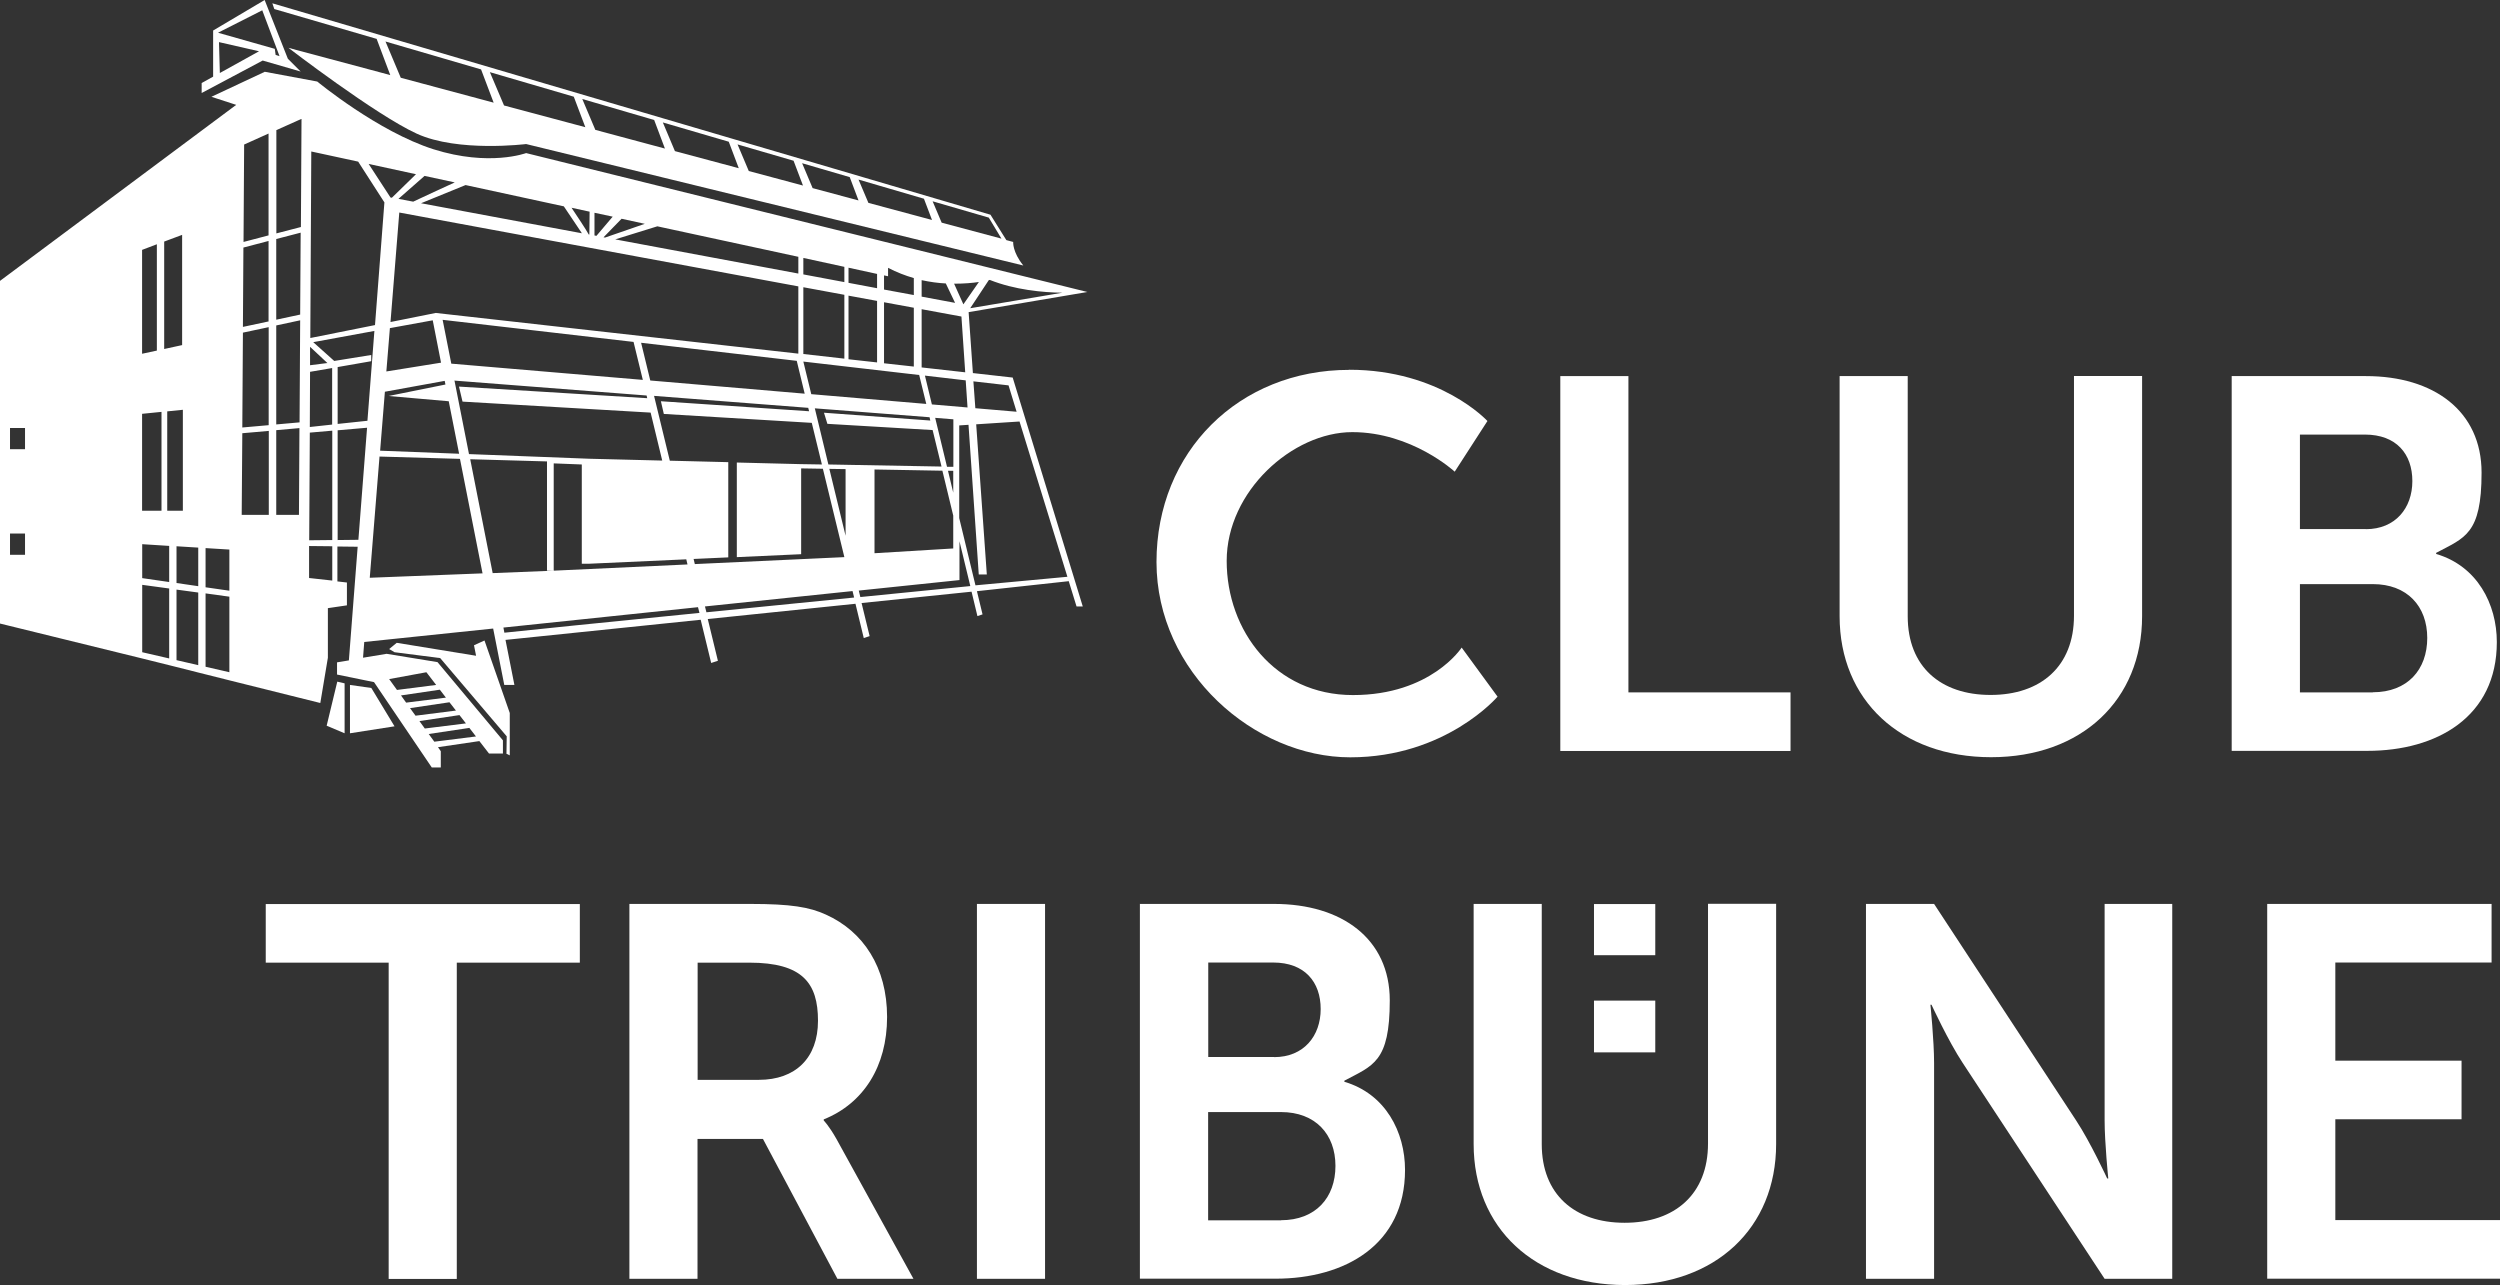
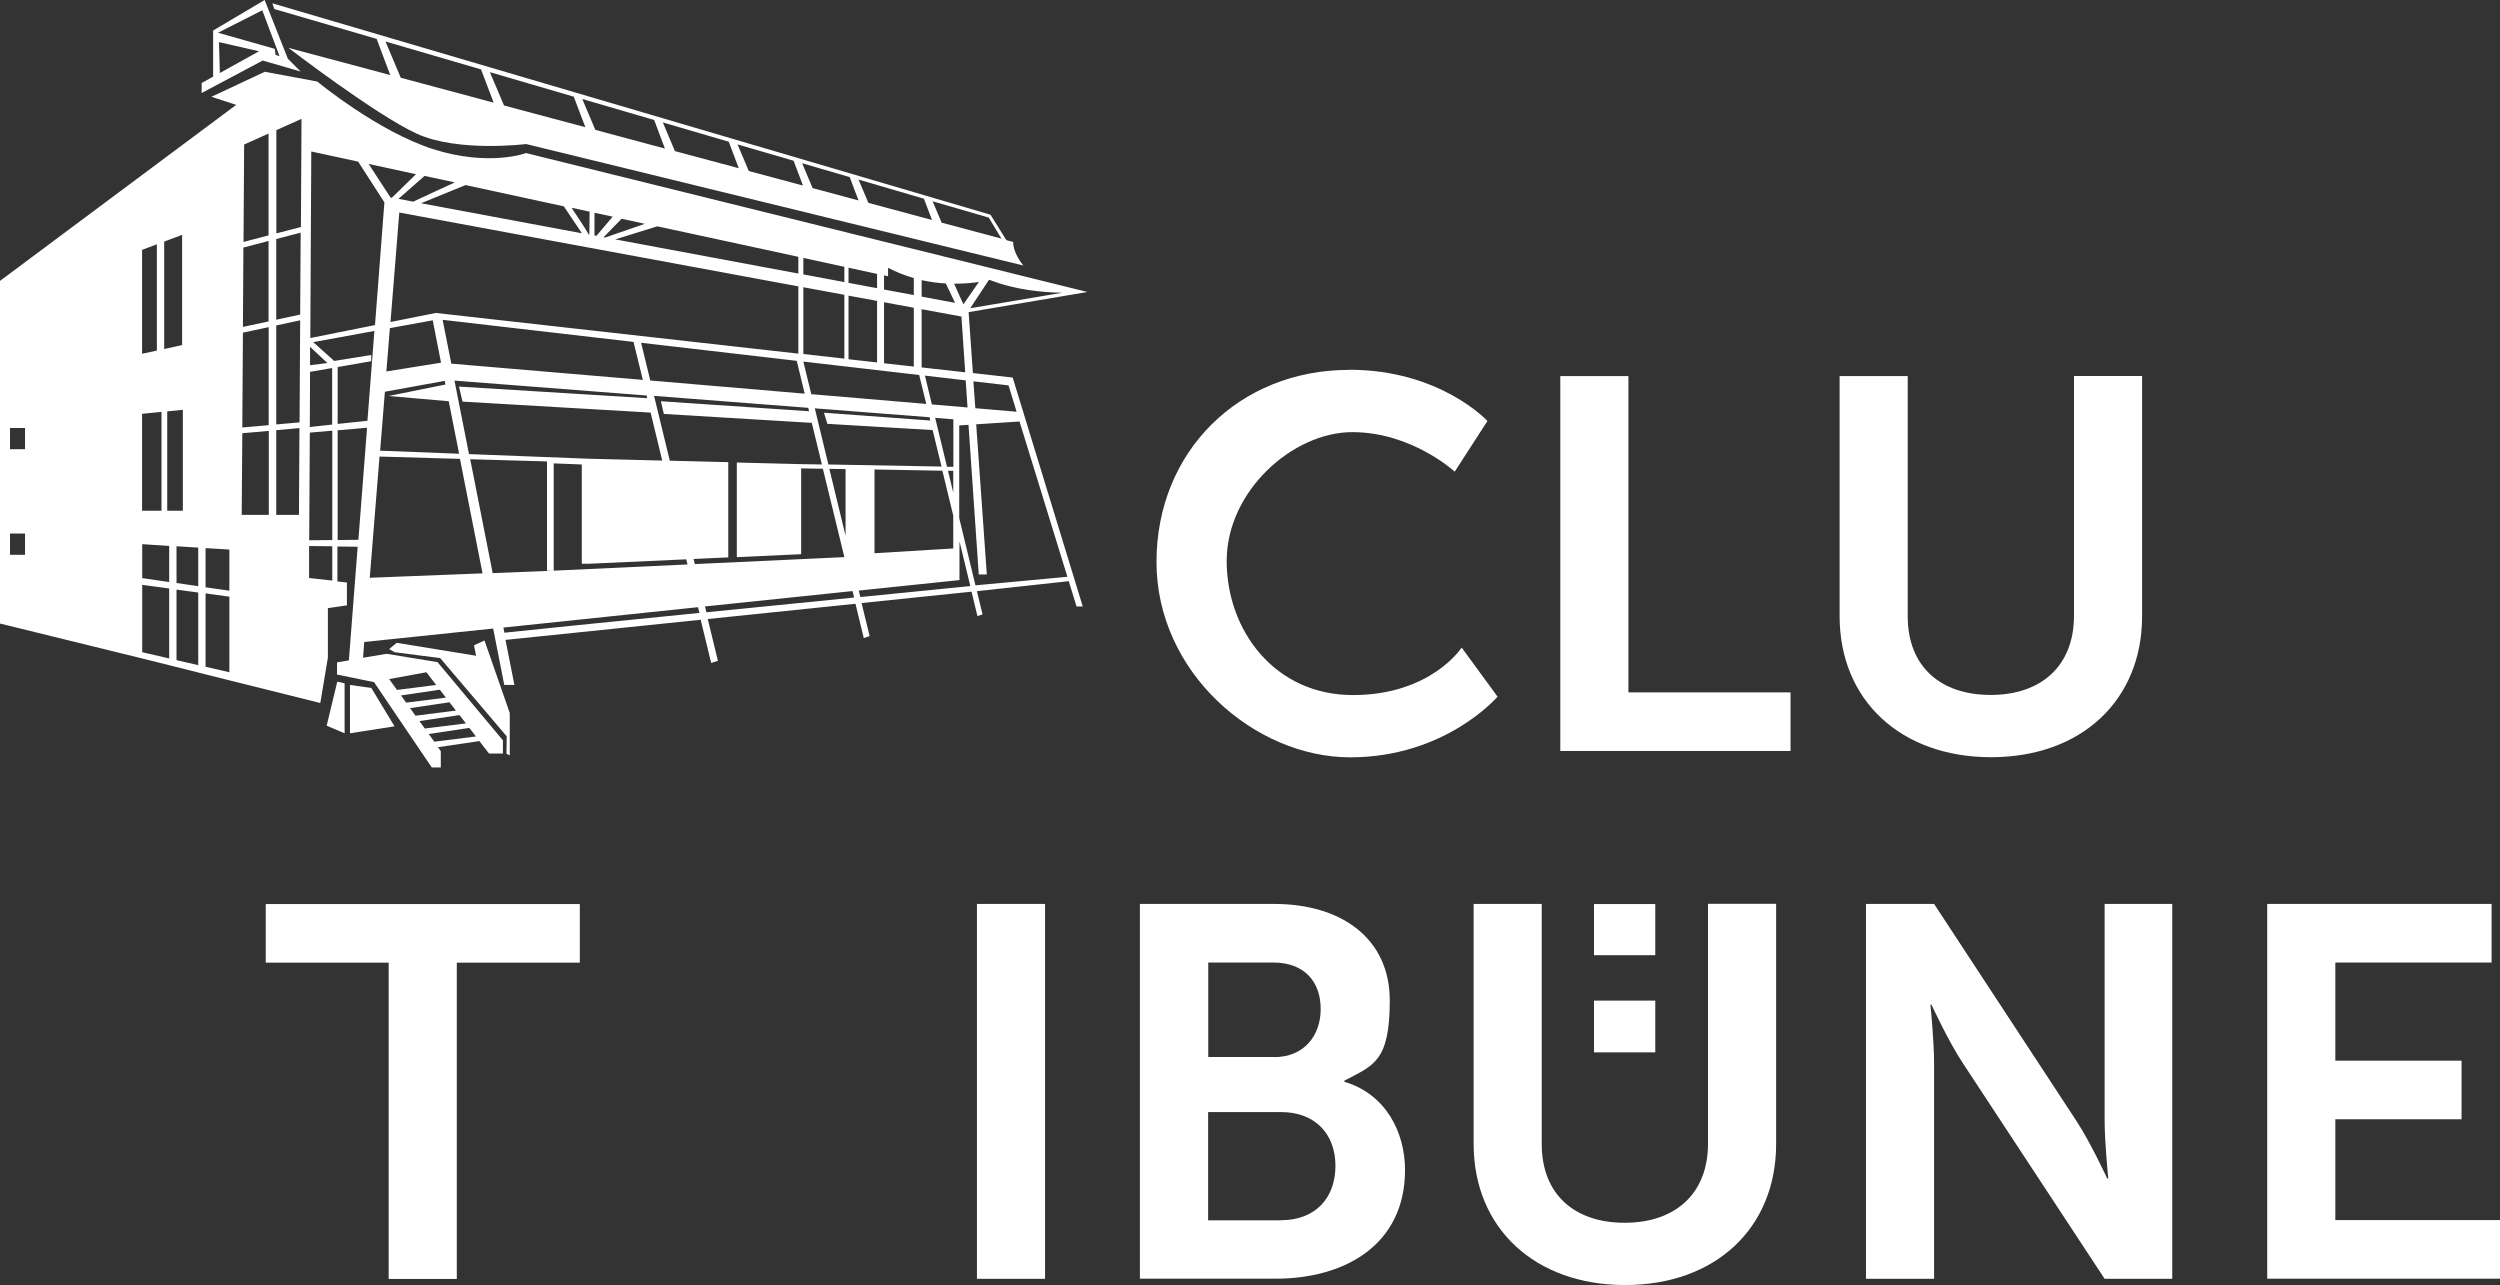
<svg xmlns="http://www.w3.org/2000/svg" id="Ebene_1" version="1.1" viewBox="0 0 2048 1052.9">
  <rect x="0" y="0" width="2048" height="1052.9" fill="#333333" stroke="none" />
  <defs>
    <style>
      .st0 {
        fill: #fff;
      }
    </style>
  </defs>
  <g>
    <path class="st0" d="M1105.2,302.9c74.8,0,113.3,42,113.3,42l-26.8,41.5s-35-32.4-83.9-32.4-102.9,48.4-102.9,105.5,39.4,109.9,103.4,109.9,89.1-38.9,89.1-38.9l29.4,40.2s-42.4,49.7-120.7,49.7-158.7-69.6-158.7-160,67.5-157.4,157.9-157.4h0Z" />
    <path class="st0" d="M1278.2,308.1h55.8v259.1h132.8v48h-188.6v-307.1h0Z" />
    <path class="st0" d="M1507,308.1h55.8v196.8c0,41.1,26.8,64.4,67.9,64.4s68.3-23.4,68.3-64.9v-196.4h55.8v196.8c0,68.8-49.7,115.5-123.7,115.5s-124.1-46.7-124.1-115.5v-196.8h0Z" />
-     <path class="st0" d="M1828.3,308.1h109.9c55.4,0,94.7,28.5,94.7,79.1s-13.8,53.2-37.2,65.7v.9c33.7,9.9,49.7,41.1,49.7,72.2,0,61.4-49.3,89.1-106,89.1h-111.2v-307.1h0ZM1938.1,433.5c24.2,0,38.1-17.3,38.1-39.4s-13-38.1-38.9-38.1h-53.2v77.4h54.1,0ZM1943.8,567.1c28.5,0,44.6-18.6,44.6-44.5s-16.4-44.1-44.6-44.1h-59.7v88.7h59.7Z" />
    <path class="st0" d="M318.5,788.6h-100.8v-48h257.3v48h-100.8v259.1h-55.8v-259.1h0Z" />
-     <path class="st0" d="M515.7,740.5h99c33.3,0,48.4,2.6,61.8,8.7,30.7,13.8,50.2,43.2,50.2,83.9s-19.5,70.9-51.9,83.9v.9s4.3,4.3,10.4,15.1l63.1,114.6h-62.3l-61-114.6h-53.6v114.6h-55.8v-307.1h0ZM621.7,884.6c29.8,0,48.4-17.7,48.4-48.4s-12.5-47.6-56.2-47.6h-42.4v96h50.2Z" />
    <path class="st0" d="M800.3,740.5h55.8v307.1h-55.8v-307.1Z" />
    <path class="st0" d="M933.9,740.5h109.9c55.4,0,94.7,28.5,94.7,79.1s-13.8,53.2-37.2,65.7v.9c33.7,9.9,49.7,41.1,49.7,72.2,0,61.4-49.3,89.1-106,89.1h-111.2v-307.1h.1ZM1043.8,866c24.2,0,38.1-17.3,38.1-39.4s-13-38.1-38.9-38.1h-53.2v77.4h54.1,0ZM1049.4,999.6c28.5,0,44.6-18.6,44.6-44.5s-16.4-44.1-44.6-44.1h-59.7v88.7h59.7Z" />
    <path class="st0" d="M1207.2,740.5h55.8v196.8c0,41.1,26.8,64.4,67.9,64.4s68.3-23.4,68.3-64.9v-196.4h55.8v196.8c0,68.8-49.7,115.5-123.7,115.5s-124.1-46.7-124.1-115.5v-196.8h0Z" />
    <path class="st0" d="M1528.6,740.5h55.8l116.3,177.3c11.7,17.7,25.5,47.6,25.5,47.6h.9s-3-29.4-3-47.6v-177.3h55.4v307.1h-55.4l-116.3-176.9c-11.7-17.7-25.5-47.6-25.5-47.6h-.9s3,29.4,3,47.6v176.9h-55.8v-307.1Z" />
    <path class="st0" d="M1857.3,740.5h183.8v48h-128v80.4h103.4v48h-103.4v82.6h134.9v48h-190.7v-307.1h0Z" />
  </g>
  <g>
    <g>
      <path class="st0" d="M246.3,58.6l-10.5-10.5L216.8,0l-42.2,25v37.8l-9.4,5.2v8.2l50-26.6,31.1,9h0ZM214.9,8.6l14.1,37.4-3.2-1h0l-.7-5-46.5-13.2,36.3-18.4v.2ZM180.1,59.8l-.7-25.3,32.8,7.5-32.1,17.8Z" />
      <polygon class="st0" points="267.6 594.5 282.3 600.7 282.3 559.8 276.3 558.4 267.6 594.5" />
      <polygon class="st0" points="286.7 561.1 286.7 600.7 323.2 595 304.2 563.6 286.7 561.1" />
      <path class="st0" d="M308.6,32l11.1,29.5-83.4-22.3s71.3,54.8,105.1,70.3c33.9,15.5,89.6,8.5,89.6,8.5l407.3,99.5c-9-11.1-8.3-19.3-8.3-19.3l-5.6-1.5-13-20.8L223.1,2.7l1.6,4.7,84,24.5h-.1ZM810.1,178.4l10.3,17.1-49-13.1c-2.9-6.9-5.9-14.1-7.4-17.5l46.1,13.4h0ZM756.9,162.8l6.6,17.4-52.1-14c-3.1-7.4-6.6-15.5-8.1-19.1l53.6,15.7h0ZM696.1,145.1l7.2,19.1-37.6-10.1c-3.6-8.5-7.5-17.9-8.6-20.4l39,11.4h0ZM650.1,131.7l7.7,20.3-44.4-11.9c-3.4-8-7.5-17.6-9.2-21.8l46,13.4h0ZM597,116.1l8.2,21.7-52.3-14c-3.5-8.2-8-19-9.9-23.5,0,0,54,15.8,54,15.8ZM535.9,98.3l8.8,23.4-57-15.3c-4-9.4-9.4-22.3-10.7-25.3l58.9,17.2ZM470,79.1l9.5,25.1-66.6-17.8c-3.6-8.4-9.4-22.3-11.6-27.3l68.7,20.1h0ZM394.1,56.9l10.3,27.2-76.1-20.4c-3.4-8-10.3-24.4-12.5-29.7l78.4,22.9h0Z" />
      <polygon class="st0" points="388.3 528.6 390 537.2 325 526.6 318.8 531.7 323.2 534.3 360.6 539.1 415.1 603.2 414.9 617.5 417.6 618.8 417.6 584.1 396.9 524.7 388.3 528.6" />
    </g>
    <path class="st0" d="M797,305.7l-3.5-50,97.3-16.5-459.8-113.8s-30.1,11.3-75.8-3.1c-45.7-14.5-95.3-55.5-95.3-55.5l-43-8-43.7,20.5,20.3,6.6L0,230.1v280.7c38.8,9.5,77.6,19.1,116.4,28.6l22.1,5.5,6,1.5,17.8,4.5,6,1.5,19.5,4.9h0l74.6,18.6,6.2-37.1v-40.6l15.6-2.3v-18.7l-7.8-.9v-28.6l16.6.2-7.2,93.1-9.7,1.6v10l30.3,6.2,47.3,69.9h7.4v-13.3l-2.3-3.3,33.9-5,7.9,10.2h11.4v-10.8l-53.6-64.1-41.7-6.8-19.3,3.2,1-12.9,105.6-11,9.1,46.2h8.3l-7.3-36.9,159.9-16.5,8.6,35.4,5.5-1.8-8.3-34.2,121-12.5,6.8,28.1,4.8-1.6-6.6-27.1,90.1-9.3,4.8,20,4.2-1.4-4.6-19c25.1-2.7,50.1-5.5,75.2-8.2-.4-1.2-.7-2.4-1.1-3.6-25.1,2.3-50.2,4.6-75.3,7l-13.3-55.1v-75.9l7.6-.5,8.4,122.6h6.6l-8.7-123,35.5-2.3,46.7,151.5h5.1l-57.4-187.5-32.8-3.7h.2ZM20.5,454.5h-12.3v-17.4h12.3v17.4ZM20.5,368h-12.3v-17.4h12.3v17.4ZM134.5,197.9l14.7-5.5v90.3l-14.7,3.2v-88h0ZM116.4,204.7l12.1-4.6v87.1l-12.1,2.6v-85.2h0ZM116.4,339l15.9-1.6v81h-15.9v-79.4ZM138.6,539.4l-22.1-5.1v-55.2l22.1,3v57.3ZM138.6,476.8l-22.1-3.2v-27.8l22.1,1.4v29.6ZM137,418.4v-81.4l12.8-1.3v82.7h-12.8ZM162.4,544.9l-17.8-4.1v-57.8l17.8,2.4v59.5ZM162.4,480.2l-17.8-2.6v-30.1l17.8,1.1v31.6ZM187.9,550.7l-19.5-4.5v-60.1l19.5,2.7v61.9ZM187.9,483.9l-19.5-2.8v-32.1l19.5,1.2v33.7h0ZM390,603.3l-34.2,4.3-4.6-6.3,33.3-5,5.4,7h.1ZM381.7,592.6l-33.7,4.2-4.4-6.1,32.8-4.9,5.2,6.7h.1ZM373.5,582.1l-33.1,4.2-4.5-6.2,32.3-4.8,5.3,6.8h0ZM360.3,565l5,6.5-32.6,4.1-4.2-5.9,31.8-4.7h0ZM349.3,550.7l8,10.4-32.1,4.1-6.4-8.9,30.5-5.6ZM810.8,229.3c20.6,8.2,43.5,10.3,59.5,10.5l-75.5,12.7,15.2-23c.6-.1.9-.2.9-.2h-.1ZM801.9,231l-12.7,18.3-7.6-16.9c8.2,0,15.2-.6,20.3-1.4h0ZM755,229.5c6.9,1.5,13.6,2.4,19.8,2.7l7.6,15.9-27.4-5.1v-13.5h0ZM755,253.3l32.6,6,3.1,45.7-35.7-4v-47.7h0ZM724.2,225.6l3.3.7v-6.9c7.1,3.7,14.2,6.4,21.1,8.4v13.9l-24.4-4.5v-11.6h0ZM724.2,247.6l24.4,4.5v48.2l-24.4-2.7v-50ZM695.1,219.3l23.4,5.1v11.7l-23.4-4.4v-12.4h0ZM695.1,242.2l23.4,4.3v50.4l-23.4-2.6v-52.1h0ZM658.1,211.3l33.6,7.3v12.5l-33.6-6.3v-13.5ZM658.1,235.3l33.6,6.2v52.3l-33.6-3.8v-54.8h0ZM753,307.2l5.8,23.7-94.2-8-6.5-26.7,94.9,11ZM677.7,347.2l86.3,5.1,7.3,29.9c-21.3-.4-65.4-1.2-92.7-1.7l-11.1-46,94,7.3.6,2.7-87.1-6.4,2.8,9.1h0ZM716.5,384.6l55.5,1,8.9,36.8v26.9l-64.5,3.9v-68.6h0ZM776.6,385.7h4.3v17.9l-4.3-17.9ZM780.9,382.4h-5.1l-9.7-40.1,14.9,1.2v39.1-.2ZM692.7,384.3v54.6l-13.3-54.8,13.3.2h0ZM357.3,256.3l-37.4,7.5,7.2-89.7,326.9,60.5v55.1l-296.7-33.3h0ZM519,280.1l7.6,31.1-156.9-13.3-7.1-35.9,156.4,18.1h0ZM354.5,262.4l6.8,34.7-44.8,7.2,2.9-35.5,35.1-6.4h0ZM364.3,312l.6,3-46.6,9.4,49.3,4.3,8.5,43-64.7-2.5,3.9-48.3,49-8.9h0ZM372.5,311.8l157.2,12.2.5,2.2-154.2-9.5,2.9,12.3,154.1,9,9.5,39.3-59.8-1.5-98.5-3.8-11.9-60.3h.2ZM532.7,311.7l-7.5-30.9,127.5,14.8,6.5,26.9-126.5-10.8ZM654,210.4v13.7l-150-28,34.5-10.7,115.6,25h0ZM528.4,183.3l-32.7,11.3-1.3-.2,14.8-15.2,19.2,4.2h0ZM501.9,177.5c-3.8,4.5-10.3,12.2-13.3,15.7l-1.6-.3v-18.6l15,3.2h-.1ZM483,173.4c0,5.5-.1,15.4-.2,18.7h-.5c-2.1-3.9-10.2-16.1-14.1-21.9l14.8,3.2h0ZM461.8,168.9l14.9,22.2-131.8-24.6,36.5-14.9,80.3,17.4h.1ZM372.4,149.5c-8.9,4-25.2,11.6-33.9,15.7l-12.1-2.3,21.4-18.8,24.6,5.3h0ZM340.8,142.7l-19.8,19.3-1.1-.2-17.9-27.5,38.7,8.4h0ZM255,124.1l38.4,8.3,21.5,33.4-7.7,100.5-53,10.6.8-152.8h0ZM254.1,284.2l14.1,13.2-14.2,1.8v-15h0ZM220.1,421.8h-22.1l.5-66.9,21.7-1.9v68.8h0ZM220.1,348.3l-21.6,1.9.5-77.7,21.1-4.5v80.3ZM220.1,263.3l-21.1,4.5.4-65,20.6-5.4v65.8h.1ZM220.1,192.8l-20.6,5.4.5-79.8,20-9v83.4h.1ZM244.9,421.8h-18.6v-69.4l19-1.7-.4,71.1ZM245.4,346l-19.1,1.7v-81.1l19.6-4.2-.5,83.6ZM245.9,257.7l-19.6,4.2v-66.1l20-5.2-.4,67.1ZM246.4,186l-20,5.2v-84.6l20.3-9.1h.3l-.5,88.5h-.1ZM272.2,475.6l-19-2.1v-26.2c.1,0,19,.2,19,.2v28.2h0ZM272.2,442.4l-18.9.2.5-88.2,18.4-1.6v89.5h0ZM272.2,347.8l-18.4,2,.2-45.2,18.1-3.1v46.4h.1ZM293.6,442.2l-17,.2v-89.9l24.1-2.1-7.1,91.7h0ZM276.6,347.4v-46.7l27.5-4.8v-5.1l-30.3,4.9-17.2-15.4,50.1-9.2-5.7,73.6-24.5,2.6h.1ZM302.9,473.4l8-99.4,65.9,1.9,18.5,93.8-92.4,3.6h0ZM403.6,469.5l-18.4-93.3,62.9,1.8v89.5h5.5v-87.9l23,.9v81.3h6.2l79.4-3.6,1,4.2-109.7,5.1-50,2h.1ZM413.2,518.4l-.8-4.3,159.4-16.7,1.2,4.7c-75.5,7.5-141,14.2-159.7,16.2h-.1ZM569.2,462.1l-1-4.2,28.4-1.3v-78l-47.9-1.2-12.9-53.1,126.3,9.8.7,2.8-121.4-8.2,2.4,10.4,121.2,7.3,8.3,34.1c-10.9-.2-18.1-.3-18.1-.3l-51.6-1.3v77.5l52.7-2.4v-70.3l17.8.3,17.6,72.4-122.6,5.7h0ZM578.7,501.6l-1.2-4.8,120.9-12.6,1.3,5.3c-39.3,3.9-81.4,8.1-121.1,12.1h0ZM795,480.1c-25.7,2.5-56.8,5.6-90.2,9l-1.3-5.3,82.5-8.6v-31.8l8.9,36.8h0ZM763.4,331.3l-5.7-23.6,33.4,3.9,1.5,22.2-29.2-2.5ZM799,334.4l-1.6-22,28.8,3.3,6.6,21.6-33.9-2.9h.1Z" />
  </g>
  <path class="st0" d="M1305.8,782.5v-41.9h50.2v41.9h-50.2ZM1305.8,862.1v-42.4h50.2v42.4h-50.2Z" />
</svg>